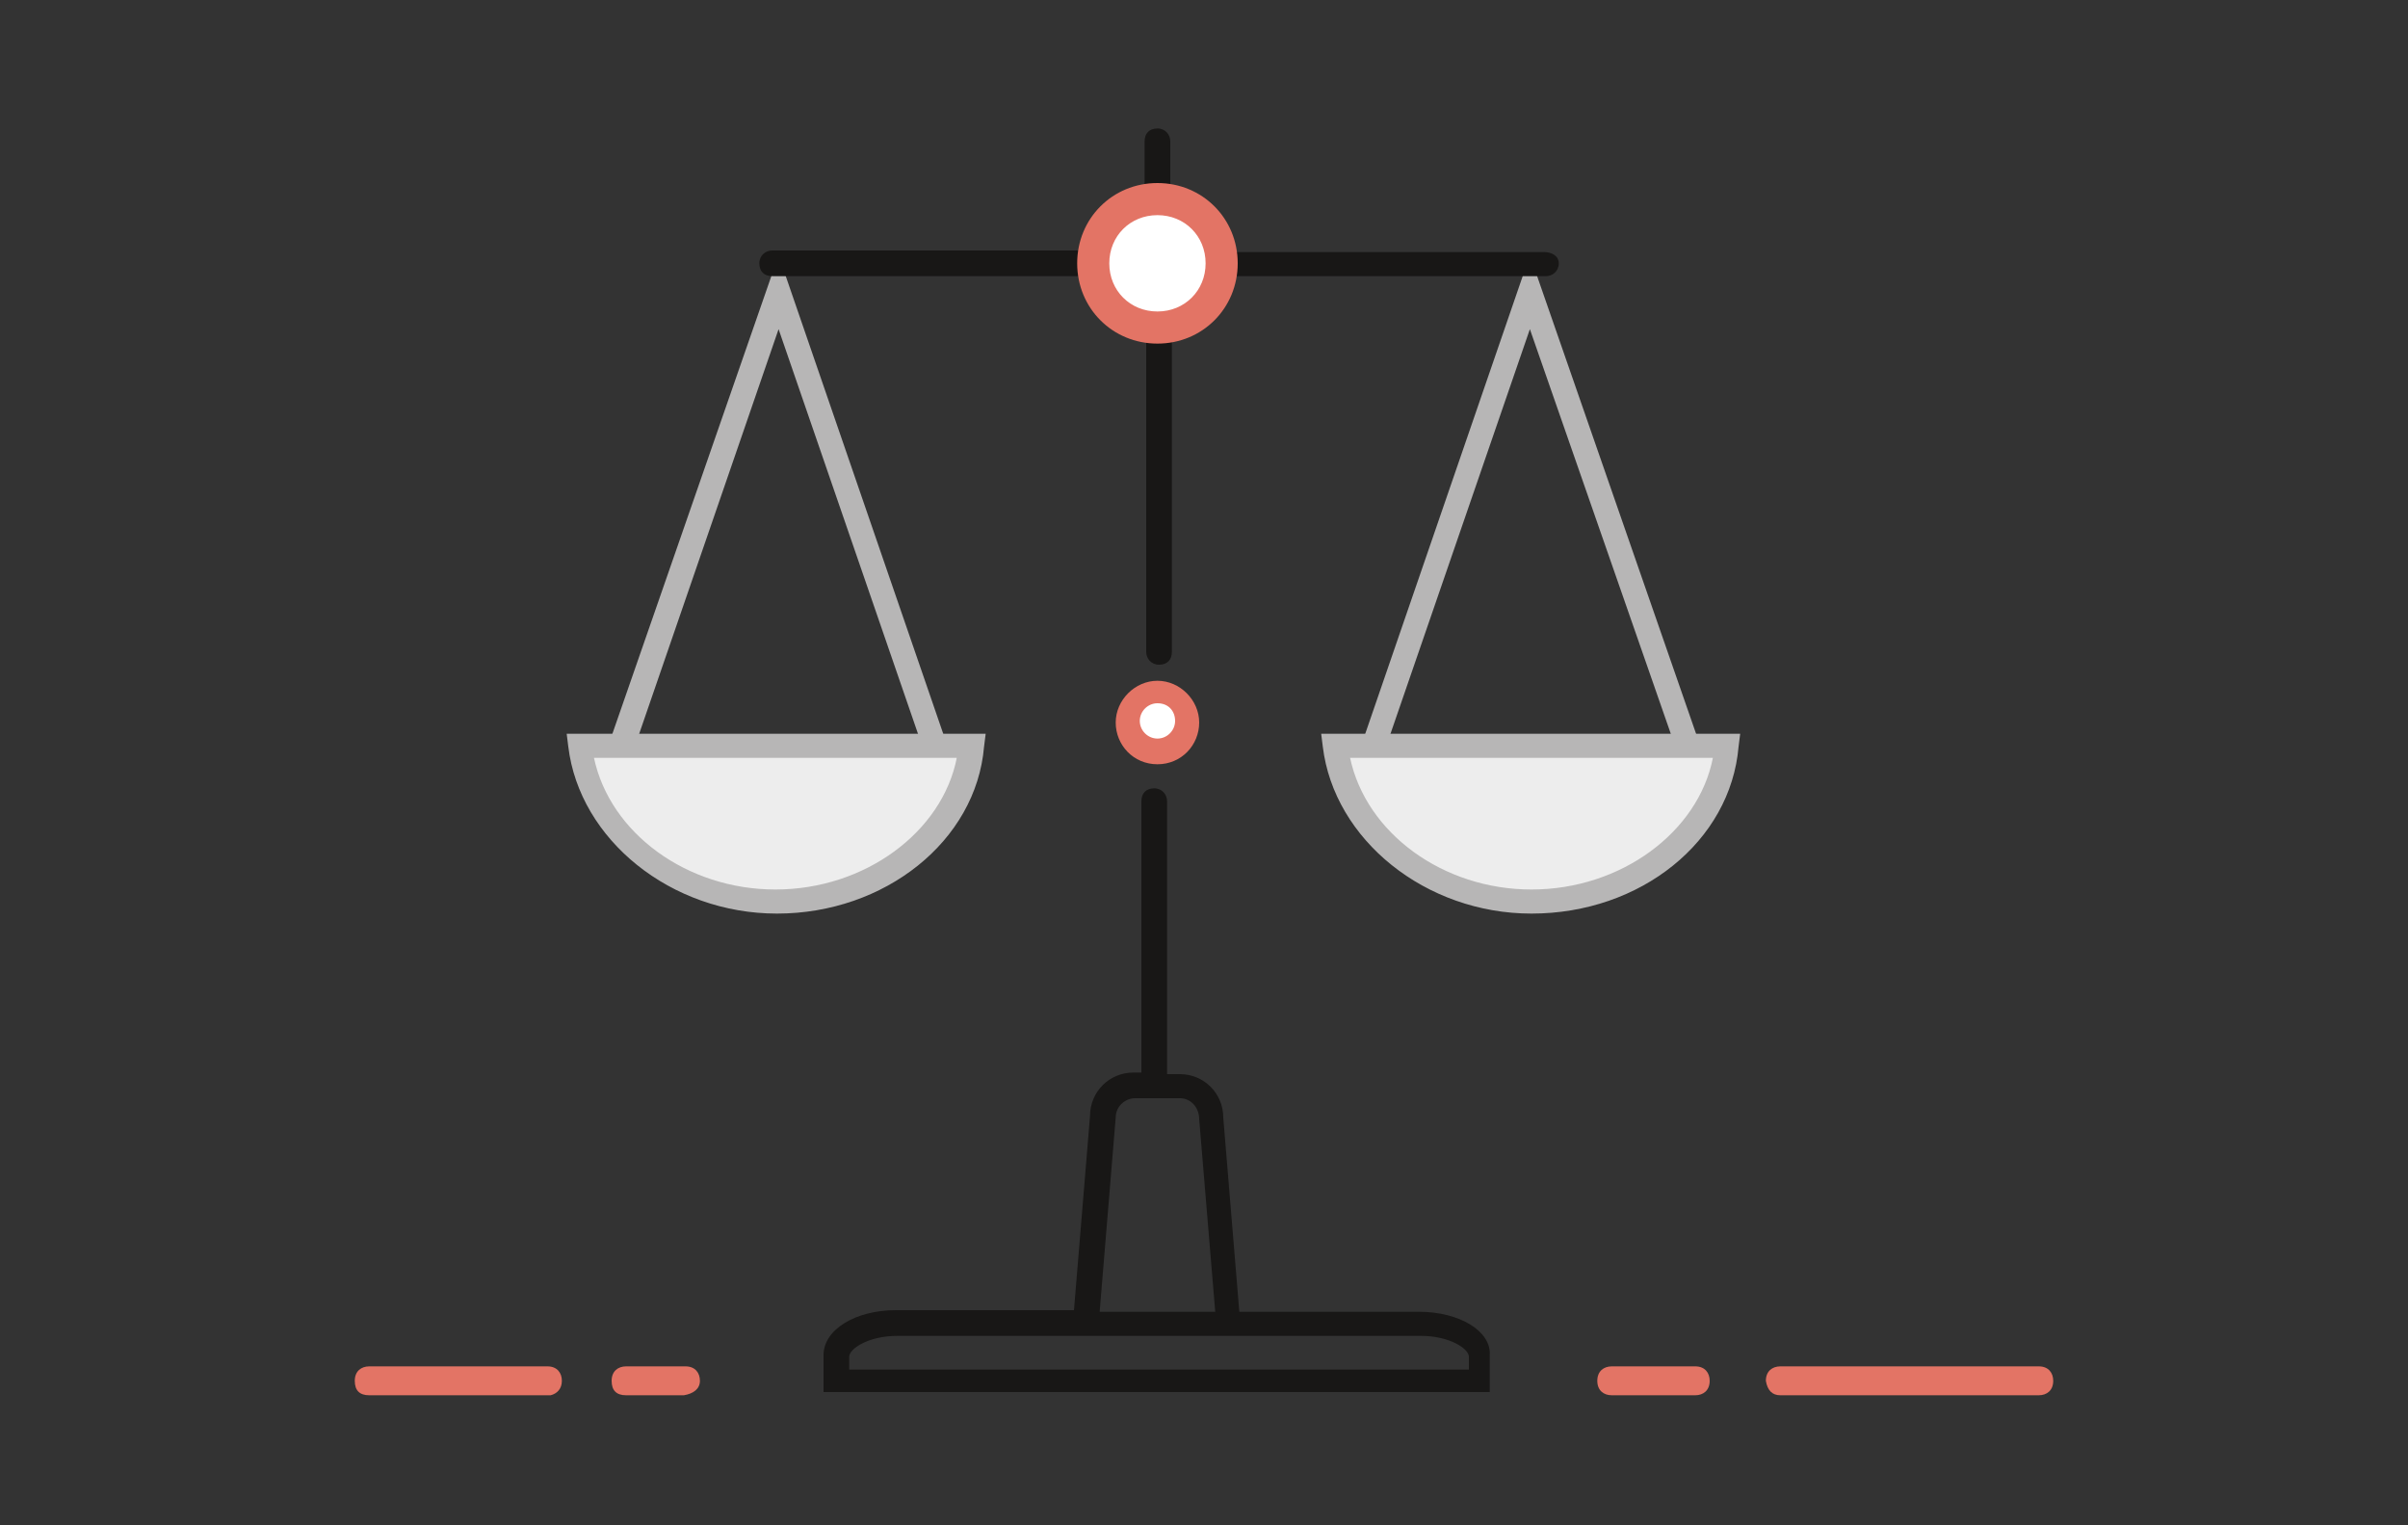
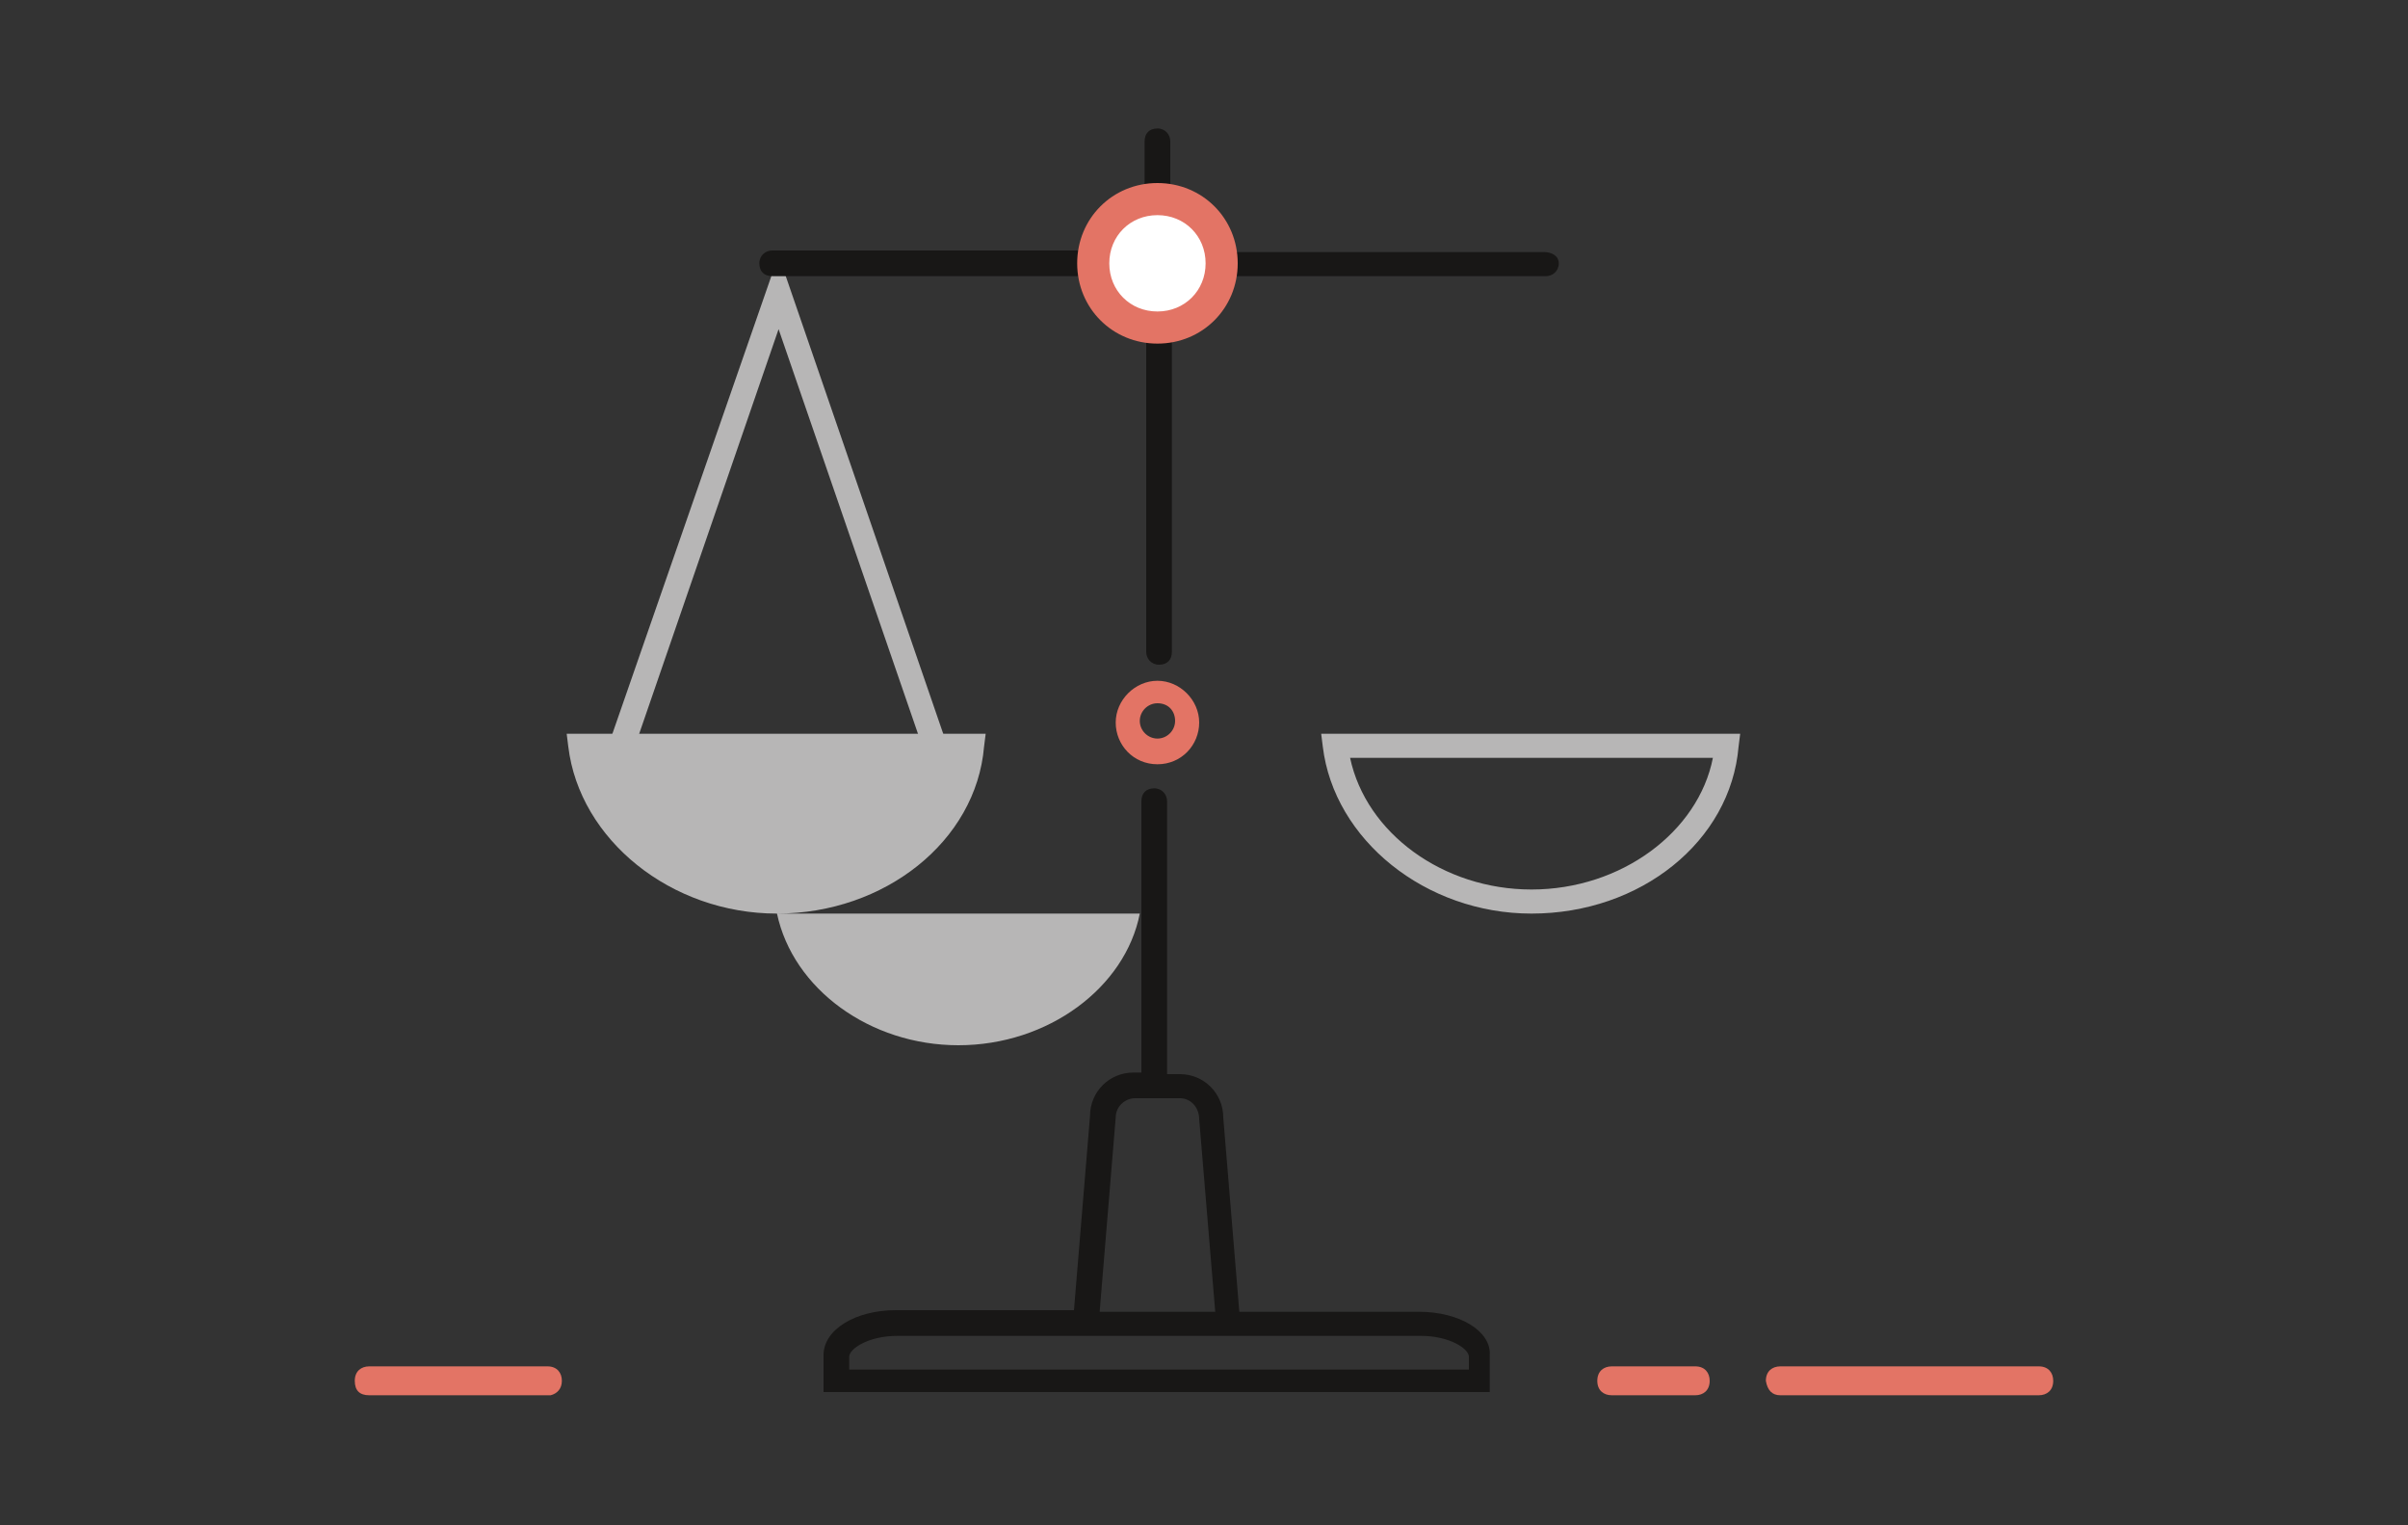
<svg xmlns="http://www.w3.org/2000/svg" version="1.1" id="Calque_1" x="0px" y="0px" viewBox="0 0 150 95" style="enable-background:new 0 0 150 95;" xml:space="preserve">
  <rect x="0" y="0" width="150" height="95" fill="#333333" stroke="none" />
  <style type="text/css">
	.st0{fill:#B7B6B6;}
	.st1{fill:#181716;}
	.st2{fill:#E37465;}
	.st3{fill:#FFFFFF;}
	.st4{fill:#EDEDED;}
</style>
  <g>
    <g>
      <polygon class="st0" points="57.7,47.2 48.5,20.5 39.3,47.2 37.8,46.7 48.5,15.9 59.1,46.7   " />
    </g>
    <g>
-       <polygon class="st0" points="104.6,47.2 95.3,20.5 86.1,47.2 84.7,46.7 95.3,15.9 106,46.7   " />
-     </g>
+       </g>
    <path class="st1" d="M96.2,15.7H72.9V8.8c0-0.4-0.3-0.8-0.8-0.8s-0.8,0.3-0.8,0.8v6.8H48.1c-0.4,0-0.8,0.3-0.8,0.8s0.3,0.8,0.8,0.8   h23.3v23.4c0,0.4,0.3,0.8,0.8,0.8s0.8-0.3,0.8-0.8V17.2h23.3c0.4,0,0.8-0.3,0.8-0.8S96.6,15.7,96.2,15.7z" />
    <g>
      <path class="st2" d="M110.9,86.9H127c0.5,0,0.9-0.3,0.9-0.9c0-0.5-0.3-0.9-0.9-0.9h-16.1c-0.5,0-0.9,0.3-0.9,0.9    C110.1,86.6,110.4,86.9,110.9,86.9" />
      <path class="st2" d="M100.4,86.9h5.2c0.5,0,0.9-0.3,0.9-0.9c0-0.5-0.3-0.9-0.9-0.9h-5.2c-0.5,0-0.9,0.3-0.9,0.9    C99.5,86.6,99.9,86.9,100.4,86.9" />
    </g>
    <path class="st1" d="M88.4,81.7H77.2l-1-12.1c0-1.5-1.2-2.7-2.7-2.7h-0.8V49.9c0-0.4-0.3-0.8-0.8-0.8s-0.8,0.3-0.8,0.8v16.9h-0.5   c-1.5,0-2.7,1.2-2.7,2.7l-1,12.1H55.8c-2.5,0-4.5,1.2-4.5,2.8v2.3h41.5v-2.3C92.9,82.9,90.9,81.7,88.4,81.7z M69.5,69.6   c0-0.7,0.6-1.2,1.2-1.2h2.8c0.7,0,1.2,0.6,1.2,1.3l1,12h-7.2L69.5,69.6z M91.4,85.3H52.9v-0.8c0-0.5,1.2-1.3,3-1.3h32.6   c1.8,0,3,0.8,3,1.3V85.3z" />
    <g>
      <circle class="st3" cx="72.1" cy="16.4" r="4" />
      <path class="st2" d="M72.1,21.4c-2.8,0-5-2.2-5-5s2.2-5,5-5s5,2.2,5,5S74.9,21.4,72.1,21.4z M72.1,13.4c-1.7,0-3,1.3-3,3    s1.3,3,3,3s3-1.3,3-3S73.8,13.4,72.1,13.4z" />
    </g>
    <g>
-       <circle class="st3" cx="72.1" cy="44.9" r="1.9" />
      <path class="st2" d="M72.1,47.6c-1.5,0-2.6-1.2-2.6-2.6s1.2-2.6,2.6-2.6s2.6,1.2,2.6,2.6S73.6,47.6,72.1,47.6z M72.1,43.8    c-0.6,0-1.1,0.5-1.1,1.1s0.5,1.1,1.1,1.1s1.1-0.5,1.1-1.1S72.8,43.8,72.1,43.8z" />
    </g>
    <g>
-       <path class="st4" d="M36.2,46.5h24.4c-0.5,5.5-5.8,9.7-12.2,9.7C42.1,56.2,36.8,51.9,36.2,46.5z" />
-       <path class="st0" d="M48.4,56.9c-6.6,0-12.3-4.6-13-10.4l-0.1-0.8h26.1l-0.1,0.8C60.8,52.4,55.1,56.9,48.4,56.9z M37,47.2    c1,4.7,5.8,8.2,11.3,8.2c5.6,0,10.4-3.6,11.3-8.2H37z" />
+       <path class="st0" d="M48.4,56.9c-6.6,0-12.3-4.6-13-10.4l-0.1-0.8h26.1l-0.1,0.8C60.8,52.4,55.1,56.9,48.4,56.9z c1,4.7,5.8,8.2,11.3,8.2c5.6,0,10.4-3.6,11.3-8.2H37z" />
    </g>
    <g>
-       <path class="st4" d="M83.2,46.5h24.4c-0.5,5.5-5.8,9.7-12.2,9.7C89.1,56.2,83.8,51.9,83.2,46.5z" />
      <path class="st0" d="M95.4,56.9c-6.6,0-12.3-4.6-13-10.4l-0.1-0.8h26.1l-0.1,0.8C107.8,52.4,102.2,56.9,95.4,56.9z M84.1,47.2    c1,4.7,5.8,8.2,11.3,8.2c5.6,0,10.4-3.6,11.3-8.2H84.1z" />
    </g>
    <g>
      <path class="st2" d="M35,86c0-0.5-0.3-0.9-0.9-0.9H23c-0.5,0-0.9,0.3-0.9,0.9c0,0.6,0.3,0.9,0.9,0.9h11.3C34.7,86.8,35,86.5,35,86    " />
-       <path class="st2" d="M43.6,86c0-0.5-0.3-0.9-0.9-0.9H39c-0.5,0-0.9,0.3-0.9,0.9c0,0.6,0.3,0.9,0.9,0.9h3.6    C43.2,86.8,43.6,86.5,43.6,86" />
    </g>
  </g>
</svg>